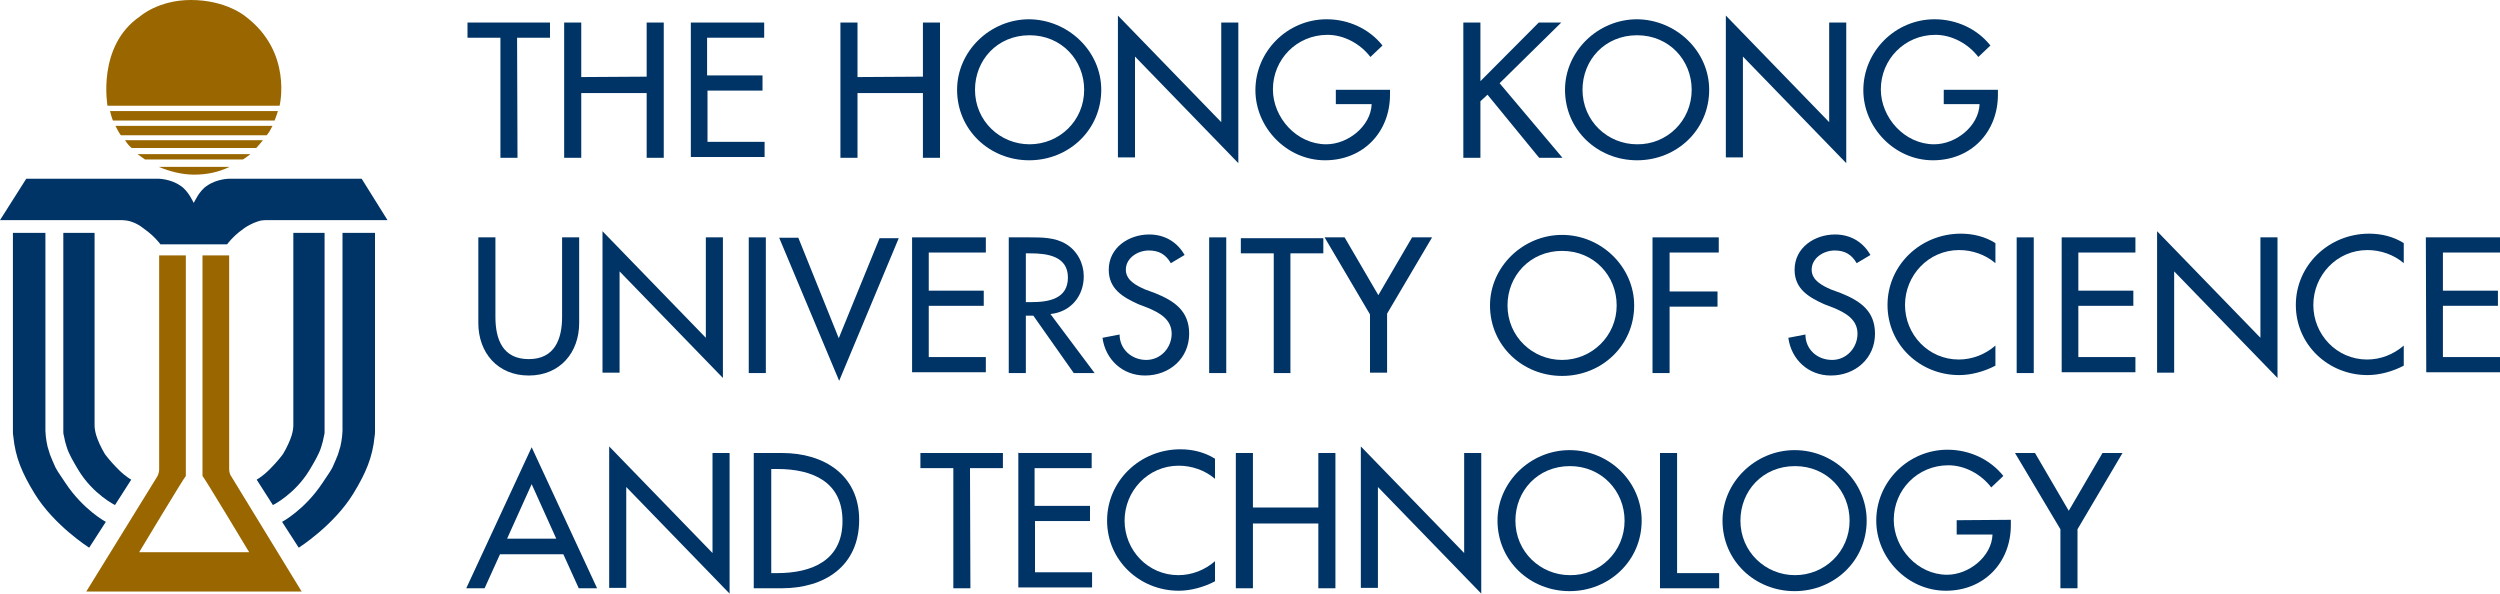
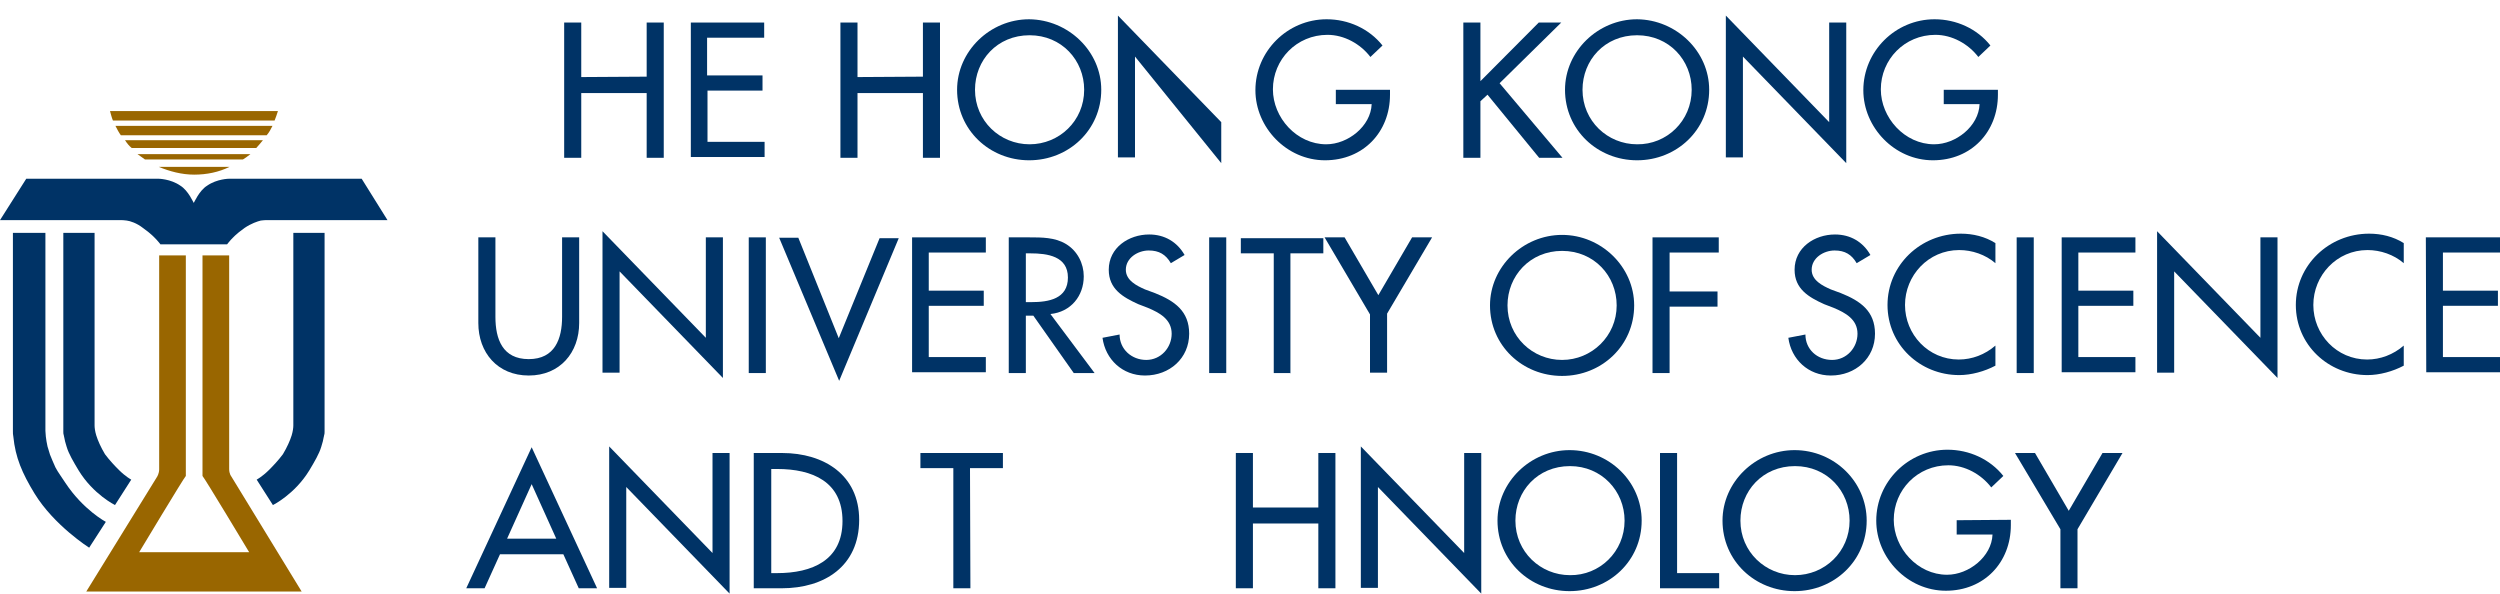
<svg xmlns="http://www.w3.org/2000/svg" width="219" height="52" viewBox="0 0 219 52" fill="none">
  <g clip-path="url(#clip0_311_2413)">
-     <path d="M45.333 13.825H43.837V3.303H40.953V1.975H48.18V3.303H45.297L45.333 13.825Z" fill="#003366" />
    <path d="M56.648 6.715V1.975H58.145V13.825H56.648V8.151H50.918V13.825H49.421V1.975H50.918V6.751L56.648 6.715Z" fill="#003366" />
    <path d="M60.481 1.975H66.942V3.303H61.941V6.607H66.796V7.936H61.977V12.425H66.978V13.754H60.517V1.975H60.481Z" fill="#003366" />
    <path d="M80.848 6.715V1.975H82.344V13.825H80.848V8.151H75.117V13.825H73.621V1.975H75.117V6.751L80.848 6.715Z" fill="#003366" />
    <path d="M96.47 7.864C96.47 11.384 93.623 14.041 90.155 14.041C86.688 14.041 83.841 11.384 83.841 7.864C83.841 4.489 86.724 1.688 90.155 1.688C93.586 1.723 96.47 4.489 96.47 7.864ZM94.973 7.864C94.973 5.279 93.002 3.088 90.192 3.088C87.345 3.088 85.41 5.279 85.41 7.864C85.41 10.594 87.6 12.64 90.192 12.64C92.783 12.64 94.973 10.594 94.973 7.864Z" fill="#003366" />
-     <path d="M97.93 1.364L106.982 10.701V1.975H108.478V14.292L99.426 4.955V13.79H97.93V1.364Z" fill="#003366" />
+     <path d="M97.93 1.364L106.982 10.701V1.975V14.292L99.426 4.955V13.79H97.93V1.364Z" fill="#003366" />
    <path d="M121.764 7.828V8.295C121.764 11.563 119.428 14.041 116.07 14.041C112.712 14.041 109.974 11.168 109.974 7.9C109.974 4.489 112.785 1.688 116.216 1.688C118.114 1.688 119.939 2.513 121.107 3.986L120.048 4.991C119.172 3.842 117.749 3.052 116.289 3.052C113.588 3.052 111.507 5.207 111.507 7.828C111.507 10.306 113.588 12.64 116.179 12.64C118.077 12.64 120.085 11.06 120.158 9.121H117.019V7.864H121.764V7.828Z" fill="#003366" />
    <path d="M134.795 1.975H136.766L131.364 7.29L136.875 13.825H134.831L130.305 8.295L129.685 8.87V13.825H128.188V1.975H129.685V7.11L134.795 1.975Z" fill="#003366" />
    <path d="M149.724 7.864C149.724 11.384 146.877 14.041 143.409 14.041C139.942 14.041 137.095 11.384 137.095 7.864C137.095 4.489 139.978 1.688 143.409 1.688C146.84 1.723 149.724 4.489 149.724 7.864ZM148.191 7.864C148.191 5.279 146.22 3.088 143.409 3.088C140.562 3.088 138.628 5.279 138.628 7.864C138.628 10.594 140.818 12.64 143.409 12.64C146.001 12.676 148.191 10.594 148.191 7.864Z" fill="#003366" />
    <path d="M151.184 1.364L160.236 10.701V1.975H161.732V14.292L152.68 4.955V13.79H151.184V1.364Z" fill="#003366" />
    <path d="M175.017 7.828V8.295C175.017 11.563 172.681 14.041 169.323 14.041C165.965 14.041 163.228 11.168 163.228 7.9C163.228 4.489 166.038 1.688 169.469 1.688C171.367 1.688 173.192 2.513 174.36 3.986L173.302 4.991C172.426 3.842 171.002 3.052 169.542 3.052C166.841 3.052 164.761 5.207 164.761 7.828C164.761 10.306 166.841 12.64 169.433 12.64C171.331 12.64 173.338 11.06 173.411 9.121H170.272V7.864H175.017V7.828Z" fill="#003366" />
    <path d="M43.399 20.793V27.76C43.399 29.699 44.019 31.459 46.319 31.459C48.618 31.459 49.239 29.663 49.239 27.76V20.793H50.735V28.299C50.735 30.884 49.056 32.895 46.319 32.895C43.581 32.895 41.902 30.884 41.902 28.299V20.793H43.399Z" fill="#003366" />
    <path d="M52.779 20.254L61.831 29.591V20.793H63.327V33.11L54.275 23.773V32.643H52.779V20.254Z" fill="#003366" />
    <path d="M67.087 32.68H65.59V20.793H67.087V32.68Z" fill="#003366" />
    <path d="M73.475 29.627L77.052 20.864H78.731L73.511 33.361L68.255 20.828H69.934L73.475 29.627Z" fill="#003366" />
    <path d="M79.899 20.793H86.359V22.122H81.359V25.462H86.177V26.79H81.359V31.279H86.359V32.608H79.899V20.793Z" fill="#003366" />
    <path d="M95.886 32.68H94.061L90.521 27.652H89.864V32.68H88.367V20.793H90.192C91.251 20.793 92.419 20.793 93.368 21.368C94.39 21.978 94.937 23.091 94.937 24.205C94.937 25.928 93.806 27.329 92.017 27.508L95.886 32.68ZM89.864 26.467H90.338C91.871 26.467 93.55 26.18 93.55 24.312C93.55 22.445 91.762 22.194 90.265 22.194H89.864V26.467Z" fill="#003366" />
    <path d="M102.565 23.055C102.127 22.301 101.543 21.942 100.631 21.942C99.682 21.942 98.623 22.588 98.623 23.629C98.623 24.563 99.572 25.03 100.302 25.353L101.178 25.676C102.894 26.359 104.171 27.256 104.171 29.232C104.171 31.386 102.456 32.895 100.302 32.895C98.331 32.895 96.835 31.494 96.579 29.591L98.076 29.303C98.076 30.596 99.134 31.53 100.412 31.53C101.689 31.53 102.638 30.453 102.638 29.232C102.638 27.975 101.58 27.4 100.558 26.969L99.718 26.646C98.368 26.035 97.127 25.317 97.127 23.629C97.127 21.69 98.879 20.541 100.667 20.541C102.018 20.541 103.113 21.187 103.77 22.337L102.565 23.055Z" fill="#003366" />
    <path d="M107.42 32.68H105.923V20.793H107.42V32.68Z" fill="#003366" />
    <path d="M113.077 32.679H111.581V22.193H108.697V20.864H115.924V22.193H113.041V32.715L113.077 32.679Z" fill="#003366" />
    <path d="M116.034 20.793H117.786L120.742 25.857L123.699 20.793H125.451L121.509 27.473V32.644H120.012V27.544L116.034 20.793Z" fill="#003366" />
    <path d="M143.153 26.754C143.153 30.273 140.306 32.931 136.839 32.931C133.371 32.931 130.524 30.273 130.524 26.754C130.524 23.378 133.408 20.577 136.839 20.577C140.27 20.577 143.153 23.378 143.153 26.754ZM141.62 26.754C141.62 24.168 139.649 21.978 136.839 21.978C134.028 21.978 132.057 24.168 132.057 26.754C132.057 29.483 134.247 31.53 136.839 31.53C139.43 31.53 141.62 29.447 141.62 26.754Z" fill="#003366" />
    <path d="M146.256 22.194V25.533H150.454V26.862H146.256V32.68H144.76V20.793H150.563V22.122H146.256V22.194Z" fill="#003366" />
    <path d="M162.644 23.055C162.206 22.301 161.622 21.942 160.71 21.942C159.761 21.942 158.702 22.588 158.702 23.629C158.702 24.563 159.651 25.03 160.381 25.353L161.257 25.676C162.973 26.359 164.25 27.256 164.25 29.232C164.25 31.386 162.535 32.895 160.381 32.895C158.41 32.895 156.914 31.494 156.658 29.591L158.155 29.303C158.155 30.596 159.177 31.53 160.491 31.53C161.768 31.53 162.717 30.453 162.717 29.232C162.717 27.975 161.659 27.4 160.637 26.969L159.797 26.646C158.447 26.035 157.206 25.317 157.206 23.629C157.206 21.69 158.958 20.541 160.746 20.541C162.097 20.541 163.192 21.187 163.849 22.337L162.644 23.055Z" fill="#003366" />
    <path d="M174.799 23.054C173.923 22.3 172.755 21.905 171.624 21.905C168.923 21.905 166.879 24.132 166.879 26.717C166.879 29.303 168.923 31.494 171.587 31.494C172.755 31.494 173.887 31.063 174.799 30.273V32.032C173.85 32.535 172.682 32.858 171.624 32.858C168.193 32.858 165.346 30.201 165.346 26.717C165.346 23.234 168.229 20.469 171.77 20.469C172.828 20.469 173.887 20.72 174.799 21.295V23.054Z" fill="#003366" />
    <path d="M178.193 32.68H176.66V20.793H178.157V32.68H178.193Z" fill="#003366" />
    <path d="M180.603 20.793H187.063V22.122H182.063V25.462H186.881V26.79H182.063V31.279H187.063V32.608H180.603V20.793Z" fill="#003366" />
    <path d="M188.961 20.254L198.013 29.591V20.793H199.509V33.11L190.457 23.773V32.643H188.961V20.254Z" fill="#003366" />
    <path d="M210.569 23.054C209.693 22.3 208.525 21.905 207.393 21.905C204.692 21.905 202.648 24.132 202.648 26.717C202.648 29.303 204.692 31.494 207.357 31.494C208.525 31.494 209.656 31.063 210.569 30.273V32.032C209.62 32.535 208.452 32.858 207.393 32.858C203.962 32.858 201.115 30.201 201.115 26.717C201.115 23.234 203.999 20.469 207.539 20.469C208.598 20.469 209.656 20.72 210.569 21.295V23.054Z" fill="#003366" />
    <path d="M212.504 20.793H219.001V22.122H214V25.462H218.818V26.79H214V31.279H219.001V32.608H212.54L212.504 20.793Z" fill="#003366" />
    <path d="M43.8 48.552L42.45 51.532H40.844L46.574 39.179L52.305 51.532H50.699L49.348 48.552H43.8ZM46.574 42.411L44.421 47.187H48.728L46.574 42.411Z" fill="#003366" />
    <path d="M53.364 39.107L62.416 48.444V39.682H63.912V52L54.86 42.663V51.497H53.364V39.107Z" fill="#003366" />
    <path d="M66.029 39.683H68.511C72.197 39.683 75.263 41.622 75.263 45.536C75.263 49.594 72.234 51.533 68.474 51.533H66.029V39.683ZM67.562 50.205H68.073C71.139 50.205 73.803 49.092 73.803 45.644C73.803 42.196 71.175 41.083 68.073 41.083H67.562V50.205Z" fill="#003366" />
    <path d="M85.008 51.533H83.512V41.011H80.628V39.683H87.855V41.011H84.972L85.008 51.533Z" fill="#003366" />
-     <path d="M89.169 39.681H95.63V41.01H90.629V44.314H95.484V45.643H90.666V50.132H95.666V51.46H89.206V39.645H89.169V39.681Z" fill="#003366" />
-     <path d="M106.434 41.944C105.558 41.19 104.39 40.795 103.258 40.795C100.557 40.795 98.513 43.021 98.513 45.607C98.513 48.193 100.557 50.383 103.222 50.383C104.39 50.383 105.521 49.952 106.434 49.162V50.922C105.485 51.425 104.317 51.748 103.258 51.748C99.828 51.748 96.981 49.09 96.981 45.607C96.981 42.124 99.864 39.358 103.404 39.358C104.463 39.358 105.521 39.61 106.434 40.184V41.944Z" fill="#003366" />
    <path d="M115.486 44.458V39.682H116.983V51.532H115.486V45.858H109.756V51.532H108.259V39.682H109.756V44.458H115.486Z" fill="#003366" />
    <path d="M119.209 39.107L128.261 48.444V39.682H129.758V52L120.706 42.663V51.497H119.209V39.107Z" fill="#003366" />
    <path d="M143.81 45.608C143.81 49.127 140.963 51.784 137.495 51.784C134.028 51.784 131.181 49.127 131.181 45.608C131.181 42.232 134.064 39.431 137.495 39.431C140.963 39.431 143.81 42.196 143.81 45.608ZM142.313 45.608C142.313 43.022 140.306 40.831 137.532 40.831C134.685 40.831 132.75 43.022 132.75 45.608C132.75 48.337 134.94 50.384 137.532 50.384C140.123 50.42 142.313 48.337 142.313 45.608Z" fill="#003366" />
    <path d="M146.949 50.205H150.599V51.533H145.416V39.683H146.913V50.205H146.949Z" fill="#003366" />
    <path d="M163.521 45.608C163.521 49.127 160.674 51.784 157.206 51.784C153.739 51.784 150.892 49.127 150.892 45.608C150.892 42.232 153.775 39.431 157.206 39.431C160.674 39.431 163.521 42.196 163.521 45.608ZM162.024 45.608C162.024 43.022 160.053 40.831 157.243 40.831C154.396 40.831 152.461 43.022 152.461 45.608C152.461 48.337 154.651 50.384 157.243 50.384C159.834 50.384 162.024 48.337 162.024 45.608Z" fill="#003366" />
    <path d="M176.15 45.535V46.002C176.15 49.27 173.814 51.748 170.456 51.748C167.098 51.748 164.36 48.875 164.36 45.607C164.36 42.196 167.171 39.395 170.602 39.395C172.5 39.395 174.325 40.221 175.493 41.693L174.434 42.698C173.558 41.549 172.135 40.759 170.675 40.759C167.974 40.759 165.893 42.914 165.893 45.535C165.893 48.013 167.974 50.348 170.565 50.348C172.463 50.348 174.471 48.767 174.544 46.828H171.405V45.571L176.15 45.535Z" fill="#003366" />
    <path d="M176.514 39.683H178.266L181.222 44.746L184.179 39.683H185.931L181.989 46.362V51.533H180.492V46.362L176.514 39.683Z" fill="#003366" />
    <path d="M26.426 51.821L20.258 41.729C20.258 41.729 20.075 41.514 20.075 41.083V40.867V40.365V22.373H17.739V41.119V41.694C17.922 41.873 21.827 48.373 21.827 48.373H12.191C12.191 48.373 16.097 41.873 16.279 41.694V41.119V22.373H13.943V40.401V40.903V41.119C13.943 41.478 13.761 41.765 13.761 41.765L7.556 51.821H26.426Z" fill="#996600" />
-     <path d="M24.492 9.265C24.492 9.265 25.66 4.561 21.499 1.436C21.499 1.436 19.82 0 16.718 0C13.87 0 12.264 1.436 12.264 1.436C8.468 4.022 9.417 9.265 9.417 9.265H24.492Z" fill="#996600" />
    <path d="M9.892 10.557H24.054C24.164 10.306 24.237 10.055 24.346 9.731H9.637C9.71 9.983 9.783 10.306 9.892 10.557Z" fill="#996600" />
    <path d="M23.872 11.024H10.111C10.257 11.312 10.403 11.599 10.586 11.85H23.361C23.58 11.599 23.726 11.312 23.872 11.024Z" fill="#996600" />
    <path d="M11.535 12.964H22.448C22.631 12.748 22.813 12.569 23.032 12.281H10.951C11.133 12.569 11.316 12.784 11.535 12.964Z" fill="#996600" />
    <path d="M12.702 13.97H21.28C21.499 13.826 21.718 13.682 21.937 13.503H12.045C12.264 13.647 12.483 13.826 12.702 13.97Z" fill="#996600" />
    <path d="M13.907 14.616C14.856 15.011 15.914 15.299 17.009 15.299C18.104 15.299 19.163 15.083 20.112 14.616H13.907Z" fill="#996600" />
    <path d="M31.682 15.657H20.075C20.075 15.657 19.017 15.657 18.14 16.268C17.447 16.699 17.009 17.74 16.973 17.776C16.936 17.74 16.498 16.699 15.805 16.268C14.928 15.657 13.87 15.657 13.87 15.657H2.3L0 19.284H10.621C10.621 19.284 10.914 19.284 11.096 19.32C11.388 19.356 11.972 19.536 12.52 19.967C13.322 20.541 13.541 20.828 13.724 21.008C13.834 21.116 14.053 21.403 14.053 21.403H16.644H16.936H17.885H19.892C19.892 21.403 20.148 21.08 20.221 21.008C20.404 20.828 20.622 20.541 21.425 19.967C22.009 19.572 22.557 19.392 22.849 19.32C23.032 19.284 23.323 19.284 23.323 19.284H33.945L31.682 15.657Z" fill="#003366" />
    <path d="M1.131 20.398V37.527C1.131 37.527 1.131 37.707 1.131 37.743C1.131 37.922 1.131 38.102 1.168 38.245C1.35 40.077 1.934 41.442 3.029 43.237C4.745 46.038 7.811 47.978 7.811 47.978L9.271 45.715C9.271 45.715 7.3 44.674 5.73 42.303C5.438 41.837 5.073 41.37 4.854 40.939C4.672 40.544 4.526 40.185 4.38 39.826C4.307 39.574 4.234 39.359 4.161 39.107C4.088 38.784 4.051 38.533 4.015 38.245C4.015 38.138 3.978 37.743 3.978 37.743V37.671V20.398H1.131Z" fill="#003366" />
    <path d="M5.547 20.398V37.671C5.547 37.671 5.547 37.743 5.547 37.815C5.547 37.886 5.547 38.03 5.584 38.102C5.584 38.174 5.62 38.245 5.62 38.281C5.657 38.533 5.73 38.784 5.839 39.143C6.022 39.754 6.423 40.436 6.898 41.226C8.175 43.309 10.073 44.243 10.073 44.243L11.497 42.016C11.497 42.016 11.022 41.765 10.438 41.19C10.073 40.831 9.599 40.328 9.197 39.79C8.832 39.179 8.577 38.605 8.431 38.138C8.321 37.779 8.285 37.456 8.285 37.276C8.285 37.132 8.285 37.025 8.285 37.025V20.398H5.547Z" fill="#003366" />
-     <path d="M32.85 20.398V37.527C32.85 37.527 32.85 37.707 32.85 37.743C32.85 37.922 32.85 38.102 32.813 38.245C32.631 40.077 32.047 41.442 30.952 43.237C29.236 46.038 26.17 47.978 26.17 47.978L24.71 45.715C24.71 45.715 26.681 44.674 28.251 42.303C28.543 41.837 28.908 41.37 29.127 40.939C29.309 40.544 29.456 40.185 29.601 39.826C29.674 39.574 29.747 39.359 29.82 39.107C29.893 38.784 29.93 38.533 29.966 38.245C29.966 38.138 30.003 37.743 30.003 37.743V37.671V20.398H32.85Z" fill="#003366" />
    <path d="M28.433 20.398V37.671C28.433 37.671 28.433 37.743 28.433 37.815C28.433 37.886 28.433 38.03 28.397 38.102C28.397 38.174 28.36 38.245 28.36 38.281C28.324 38.533 28.251 38.784 28.141 39.143C27.959 39.754 27.557 40.436 27.083 41.226C25.805 43.309 23.907 44.243 23.907 44.243L22.484 42.016C22.484 42.016 22.958 41.765 23.542 41.19C23.907 40.831 24.382 40.328 24.783 39.79C25.148 39.179 25.404 38.605 25.55 38.138C25.659 37.779 25.696 37.456 25.696 37.276C25.696 37.132 25.696 37.025 25.696 37.025V20.398H28.433Z" fill="#003366" />
  </g>
  <defs>
    <clipPath id="clip0_311_2413">
      <rect width="219" height="52" fill="white" />
    </clipPath>
  </defs>
</svg>